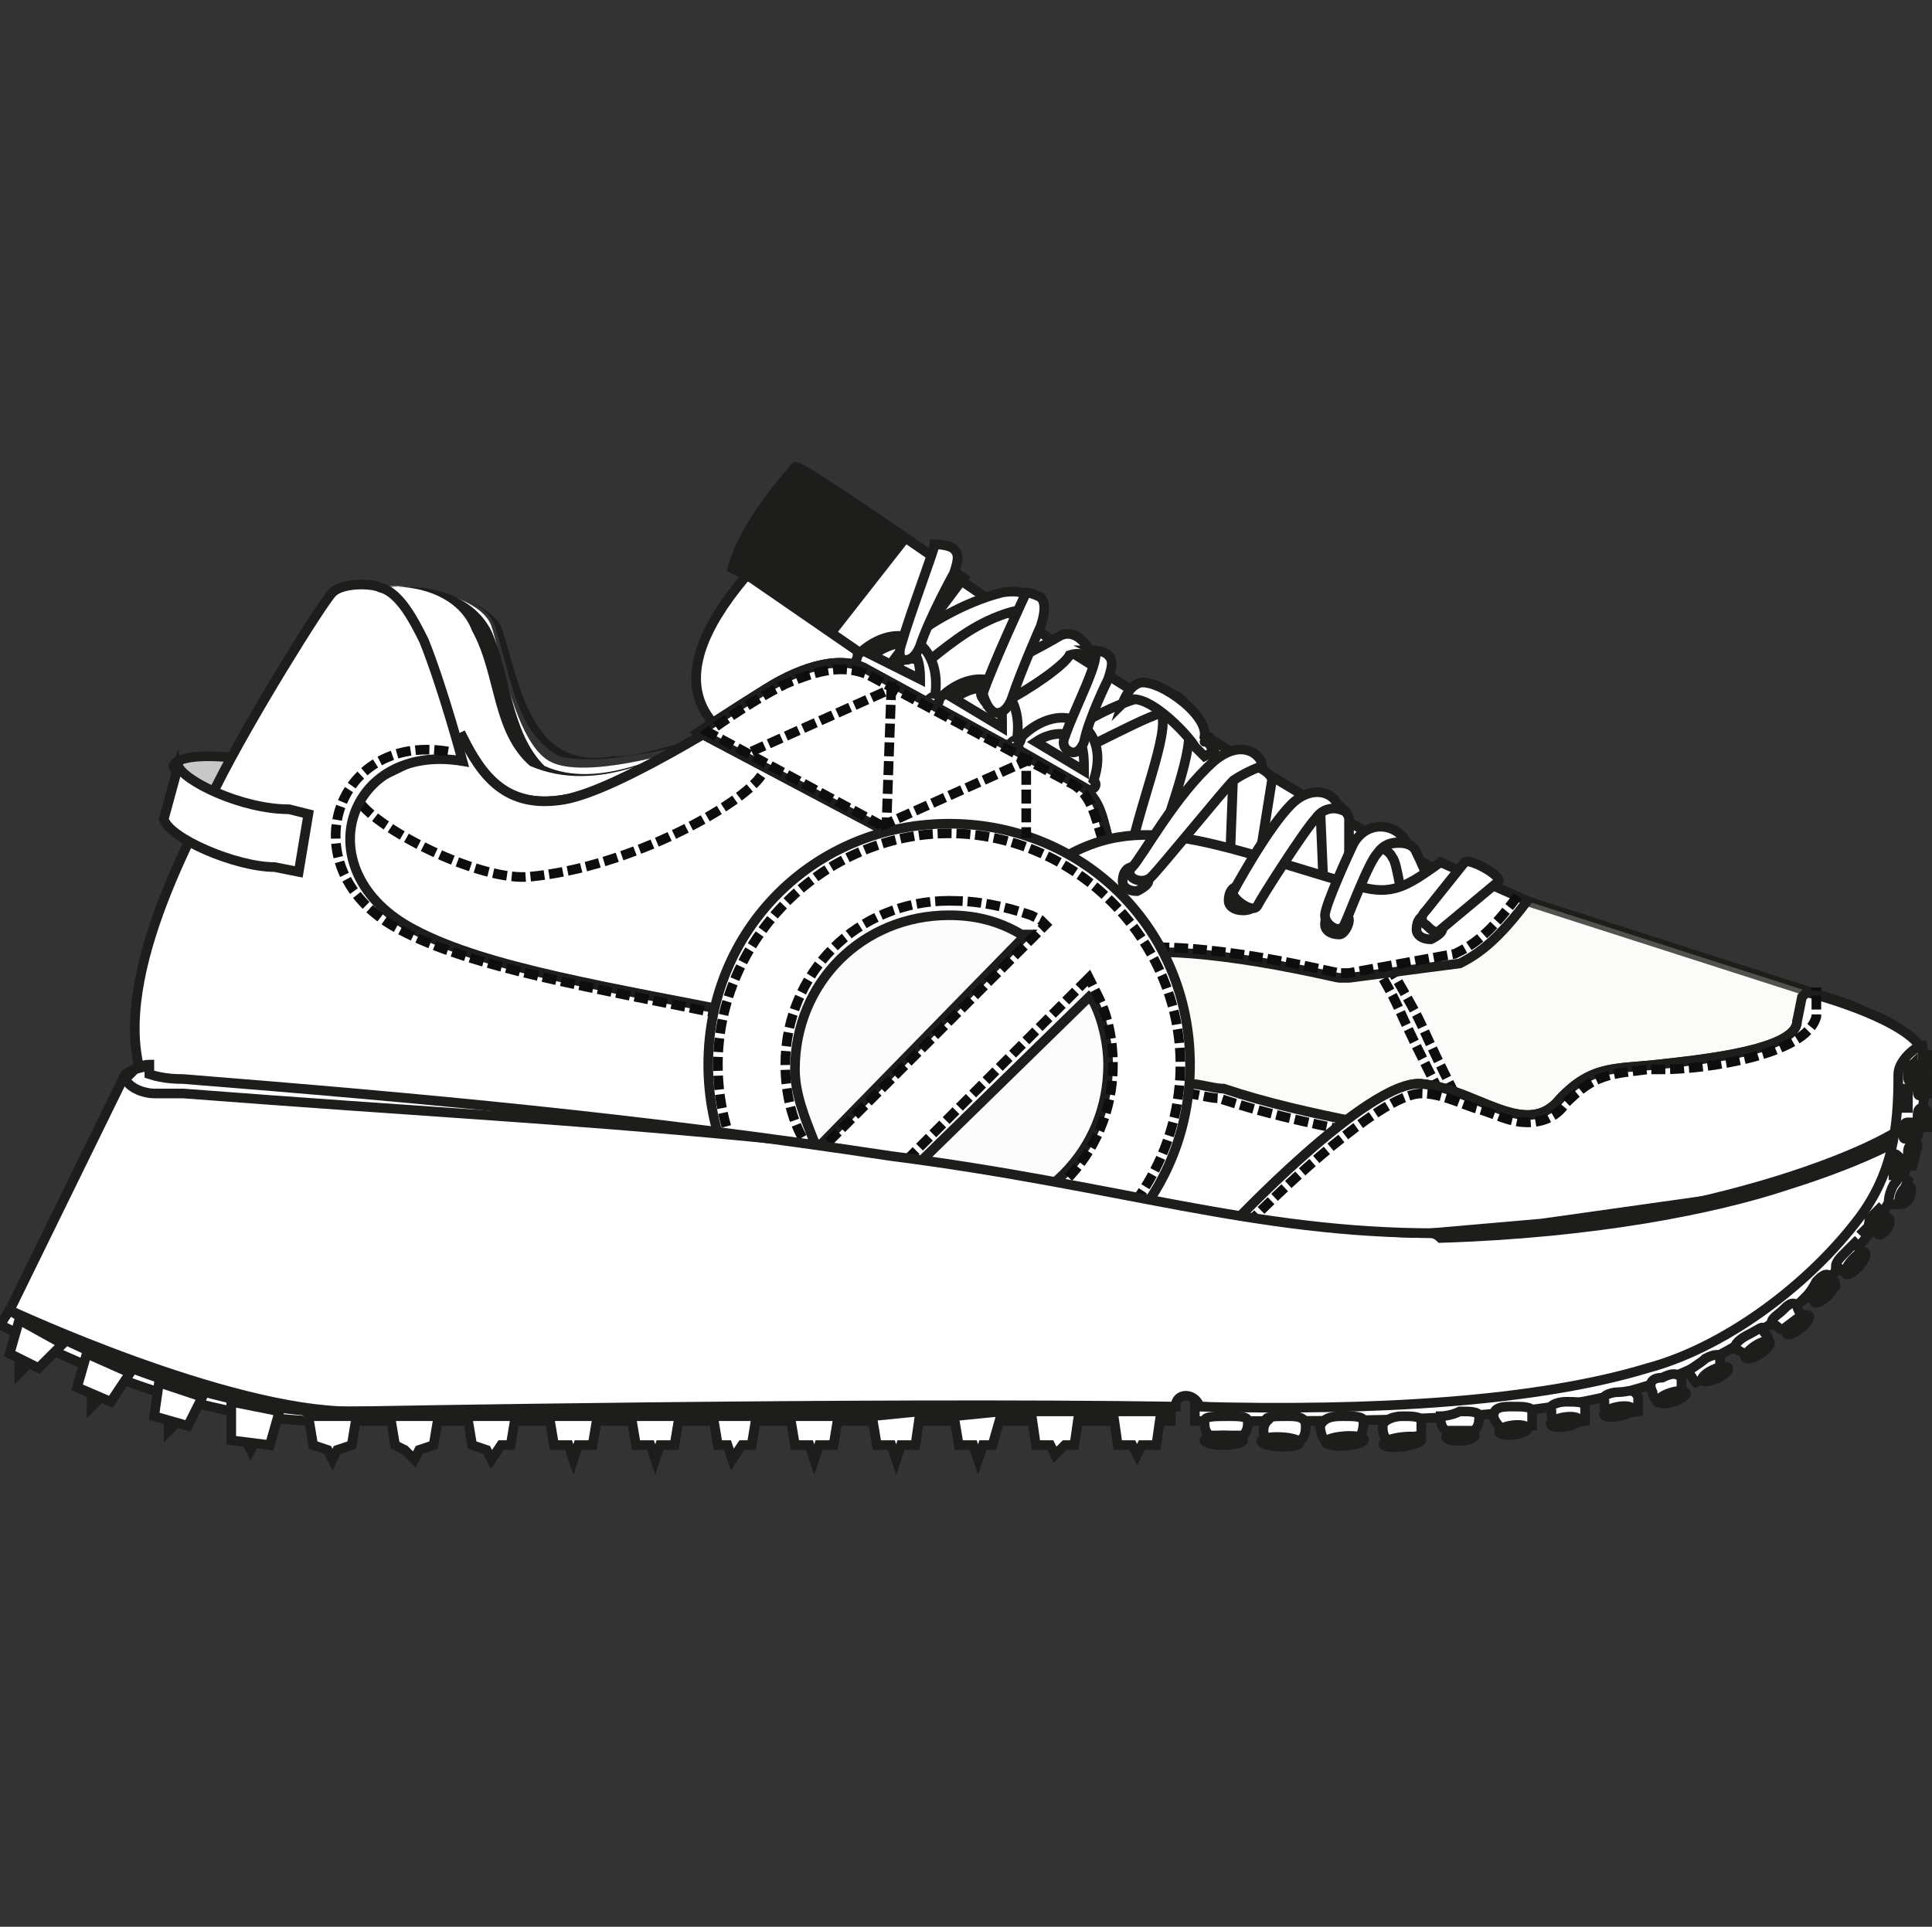
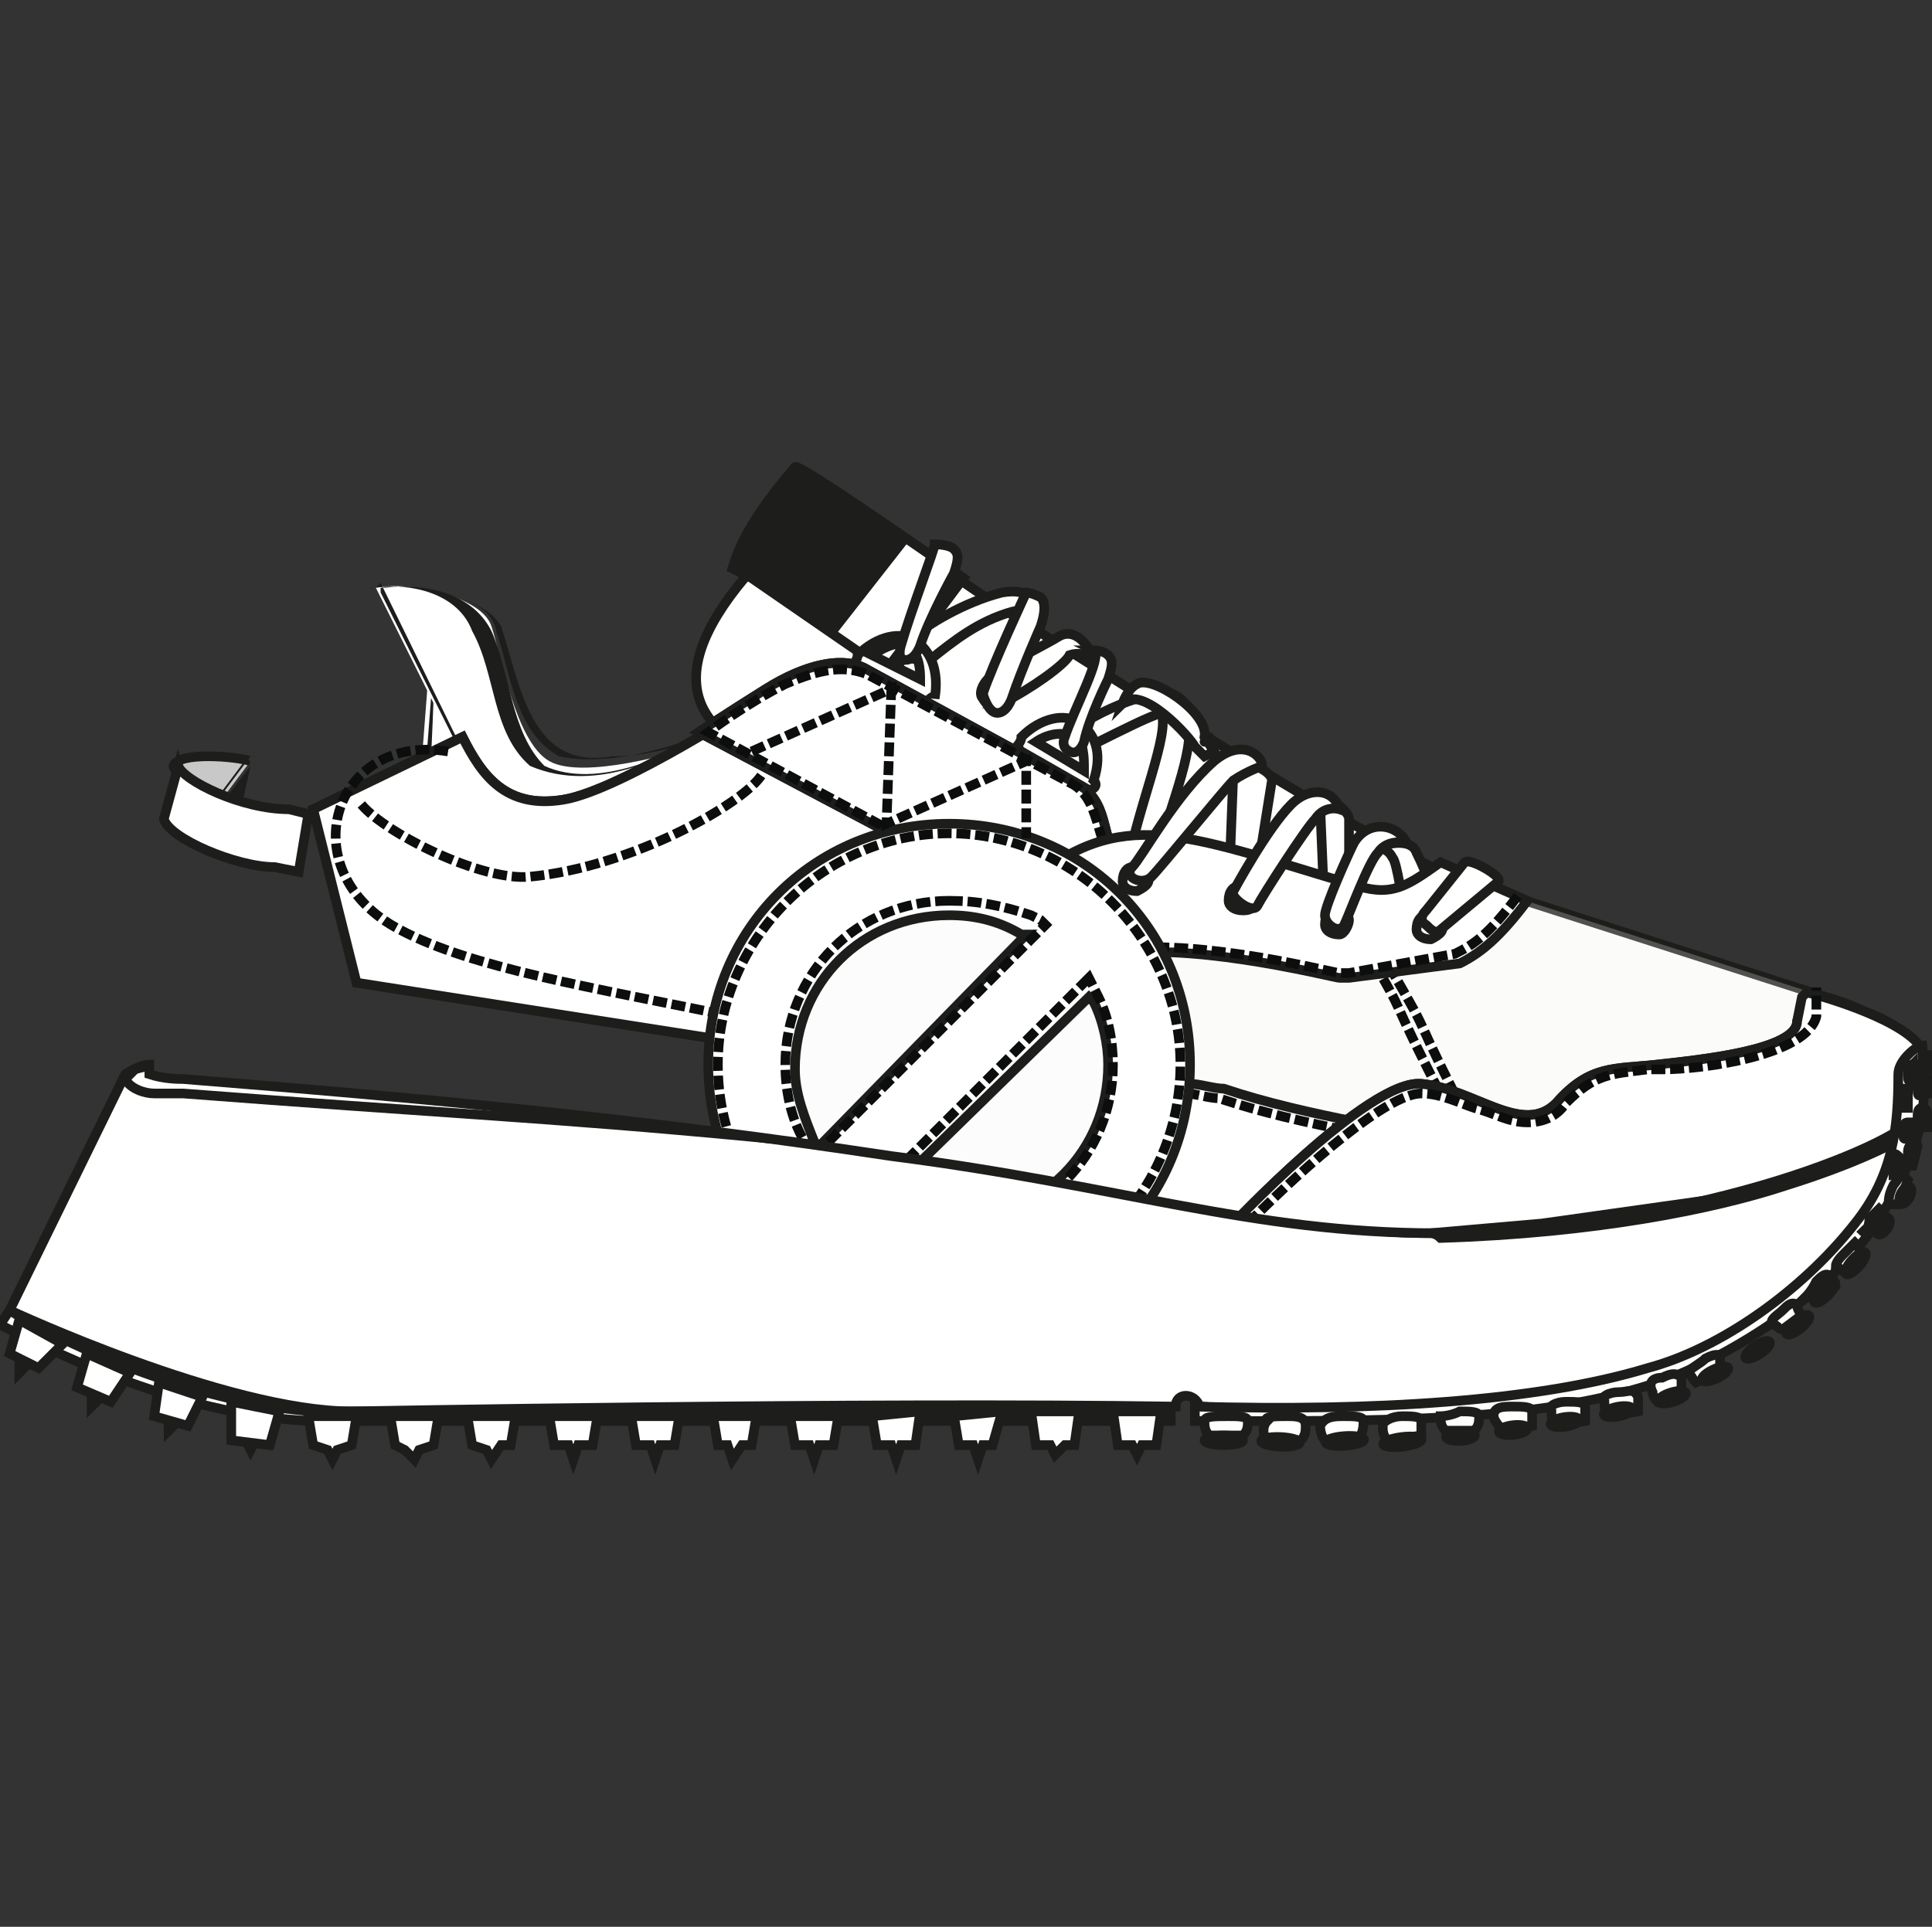
<svg xmlns="http://www.w3.org/2000/svg" xmlns:xlink="http://www.w3.org/1999/xlink" version="1.1" id="Calque_1" x="0px" y="0px" viewBox="0 0 40.1 40" style="enable-background:new 0 0 40.1 40;" xml:space="preserve">
  <rect x="0" y="0" width="40.1" height="40" fill="#333333" stroke="none" />
  <style type="text/css">
	.st0{fill:#FFFFFF;}
	.st1{fill:#1D1D1B;}
	.st2{fill:#F8F8F8;stroke:#1D1D1B;stroke-width:0.2;stroke-linecap:round;stroke-linejoin:round;}
	.st3{fill:#F9F9F7;stroke:#1D1D1B;stroke-width:0.2;stroke-miterlimit:10;}
	.st4{opacity:0.36;fill:#FFFFFF;stroke:#1D1D1B;stroke-width:0.2;stroke-miterlimit:10;enable-background:new    ;}
	.st5{fill:#FFFFFF;stroke:#1D1D1B;stroke-width:0.2;stroke-miterlimit:10;}
	.st6{fill:none;stroke:#0C0D0D;stroke-width:0.2;stroke-miterlimit:10;stroke-dasharray:0.29,0.1;}
	.st7{fill:#F6F6F6;stroke:#1D1D1B;stroke-width:0.2;stroke-miterlimit:10;}
	.st8{fill:#C8C8C8;stroke:#1D1D1B;stroke-width:0.2;stroke-miterlimit:10;}
	.st9{clip-path:url(#SVGID_00000051383855397378358680000003044064199261316757_);}
	.st10{fill:#1D1D1B;stroke:#1D1D1B;stroke-width:0.2;stroke-miterlimit:10;}
	.st11{fill:none;stroke:#1D1D1B;stroke-width:0.2;stroke-linecap:round;stroke-linejoin:round;stroke-dasharray:0.63,0.42;}
	.st12{fill:none;stroke:#1D1D1B;stroke-width:0.2;stroke-miterlimit:10;}
	.st13{fill:#8A93B7;stroke:#1D1D1B;stroke-width:0.2;stroke-miterlimit:10;}
	.st14{fill:none;stroke:#1D1D1B;stroke-width:0.2;stroke-linecap:round;stroke-linejoin:round;}
	.st15{fill:none;stroke:#1D1D1B;stroke-width:0.2;stroke-linecap:round;stroke-linejoin:round;stroke-dasharray:0.54,0.54;}
	.st16{fill:#FFFFFF;stroke:#1D1D1B;stroke-width:0.2;stroke-linecap:round;stroke-linejoin:round;}
	.st17{clip-path:url(#SVGID_00000120523410167750938400000014536040847821763511_);}
	.st18{fill:none;}
</style>
  <g>
    <g>
      <path class="st0" d="M8.7,12.2c0,0,1.3,0.2,1.5,0.8s0.5,2.4,1.2,2.8c0.7,0.4,2.7-0.2,3-0.3l-1.8,1.4l-3.9-0.4L9,12.6" />
      <path class="st1" d="M8.7,12.2c0.6,0.1,1.5,0.3,1.6,0.9c0.3,0.9,0.4,2.1,1.3,2.6c0.9,0.2,2-0.1,2.9-0.4l0.4-0.2l-0.3,0.3l-1.8,1.4    c0,0,0,0-0.1,0l-3.9-0.4h0v0c0.1-1.3,0.2-2.6,0.3-3.9c-0.1,1.2-0.1,2.8-0.2,3.8c0,0,4.1,0.3,3.9,0.3l1.8-1.4l0.1,0.1    c-0.6,0.2-1.3,0.4-2,0.4c-1.7,0.3-1.9-1.5-2.3-2.7C10.1,12.5,9.3,12.3,8.7,12.2C8.7,12.2,8.7,12.2,8.7,12.2z" />
    </g>
    <g>
      <path class="st0" d="M15.1,15c-0.8,0.5-2.5,1.4-3.8,1c-1-0.3-0.9-2.8-1.7-3.4s-1.8-0.4-1.8-0.4l2.4,4.8c0,0,2.2,0.2,2.3,0.2    s2.6-1.6,2.6-1.6" />
      <path class="st1" d="M15.1,15c-1.2,0.7-2.7,1.5-4.1,0.9c-0.8-0.7-0.7-1.9-1.2-2.8c-0.3-0.8-1.3-1-2-0.9l0.1-0.1l2.4,4.9    c-0.2-0.1,1.3,0.1,1.3,0.1c0.2,0,0.8,0.1,1,0.1c0,0,2.5-1.4,2.6-1.5c-0.1,0.1-2.5,1.6-2.6,1.6c-0.2,0.1-0.8,0-1-0.1l-1.3-0.1    c0,0,0,0,0,0l-2.4-4.8l0-0.1h0.1c0.8-0.1,1.8,0.1,2.2,0.9c0.4,0.9,0.4,2.1,1.1,2.8C12.4,16.4,13.9,15.7,15.1,15L15.1,15L15.1,15z" />
    </g>
    <path class="st2" d="M39.6,21.9c-0.3-0.3-0.7-0.5-1-0.6l0,0l0,0C38.1,21,37.7,21,37.7,21l0,0l-8.1-2.6c-0.5,0.5-0.9,0.3-2.5,0.3   c-1.3,0-2.8-0.3-4.7,0.2l1.3,3.7l-2.3-0.4l-1.3,3.5l12.6,0.9l6.5-2.6c0,0-0.1-0.4,0-0.9C39.4,22.7,39.6,21.9,39.6,21.9L39.6,21.9z" />
    <path class="st3" d="M39.7,21.6c-0.3-0.3-0.7-0.5-1-0.6l0,0l0,0c-0.4-0.2-0.8-0.3-0.8-0.3l0,0l-8.1-2.6c-0.5,0.5-0.9,0.3-2.5,0.3   c-1.3,0-2.8-0.3-4.7,0.2l1.3,3.7l-2.3-0.4l-1.3,3.5l12.6,0.9l6.5-2.6c0,0-0.1-0.4,0-0.9C39.5,22.5,39.7,21.7,39.7,21.6L39.7,21.6z" />
    <path class="st4" d="M39.7,21.6c-0.3-0.3-0.7-0.5-1-0.6l0,0l0,0c-0.4-0.2-0.8-0.3-0.8-0.3l0,0l-8.1-2.6c-0.5,0.5-0.9,0.3-2.5,0.3   c-1.3,0-2.8-0.3-4.7,0.2l1.3,3.7l-2.3-0.4l-1.3,3.5l12.6,0.9l6.5-2.6c0,0-0.1-0.4,0-0.9C39.5,22.5,39.7,21.7,39.7,21.6L39.7,21.6z" />
    <path class="st5" d="M24.7,22.5c0.2,0,0.5,0.1,0.7,0.1c0.9,0.3,1.8,0.5,2.8,0.7l1.1,3.6l-6.1-1.2l0.4-1.7   C23.5,24,24.7,22.5,24.7,22.5z" />
    <path class="st6" d="M24.6,22.7c0.2,0,0.5,0.1,0.7,0.1c0.9,0.3,1.8,0.5,2.8,0.7l1.1,3.6L23,25.9l0.4-1.7   C23.3,24.2,24.6,22.7,24.6,22.7z" />
    <path class="st7" d="M39.9,22.2c0,0.3,0,0.7,0,1l-1.6,1.4l-6.6,2.1l-6.5-0.5" />
    <path class="st6" d="M28.2,17.7l0.1,1.9c1.1,1.9,0.3,0.6,1.8,3.5" />
    <path class="st6" d="M28.7,18.1l0.1,1.9c1.1,1.9,0.3,0.6,1.8,3.5" />
    <path class="st8" d="M5.2,15.8c-0.3-0.1-1.5-0.2-1.6,0.1c0,0.2,1,0.7,1,0.7S5.2,15.8,5.2,15.8z" />
    <polygon class="st3" points="20.3,18.6 17,19.4 15.5,24.1 21.8,26.2 23.9,23.7 23.5,20.7  " />
    <polygon class="st4" points="20.3,18.6 17,19.4 15.5,24.1 21.8,26.2 23.9,23.7 23.5,20.7  " />
    <polygon class="st4" points="20.3,18.6 17,19.4 15.5,24.1 21.8,26.2 23.9,23.7 23.5,20.7  " />
    <path class="st5" d="M30.4,18.3c-1.4-0.5-6.2-3.5-9.8-5.8c0,0-2.2-1.5-2.6-1.8c-0.4-0.2-0.9-0.4-1.7,0.4c-2.6,2.5-2.1,3.8-0.7,4.5   l7.7,3.7c2.7,0.4,5.7,0.5,5.7,0.5S30.4,18.3,30.4,18.3L30.4,18.3z" />
    <path class="st5" d="M23.4,18c0.2-1.2,0.9-2.8,0.7-3.2c0,0,0.4-0.1,0.5,0.1c0.3,0.4-0.3,1.8-0.6,2.9c0,0-0.1,0.6-0.4,0.6   S23.4,18,23.4,18z" />
    <path class="st5" d="M18.8,13.6c-0.2-0.2,0-0.2,0.2-0.4c0.2-0.2,1-0.7,1.8-0.9c0.6-0.1,0.6,0.2,0.7,0.3L21,12.7   c-0.7,0.2-1.2,0.6-1.7,1C19.1,13.7,18.9,13.7,18.8,13.6z" />
    <g>
      <path class="st0" d="M15.6,12l2.9,2L20,12c-2.3-1.6-3.5-2.4-3.5-2.3c-0.6,0.7-1.1,1.4-1.3,2.1L15.6,12" />
      <g>
        <defs>
          <path id="SVGID_1_" d="M15.6,12l2.9,2L20,12c-2.3-1.6-3.5-2.4-3.5-2.3c-0.6,0.7-1.1,1.4-1.3,2.1L15.6,12" />
        </defs>
        <clipPath id="SVGID_00000118382168810679862110000018402519746978162315_">
          <use xlink:href="#SVGID_1_" style="overflow:visible;" />
        </clipPath>
        <g style="clip-path:url(#SVGID_00000118382168810679862110000018402519746978162315_);">
          <polygon class="st10" points="19,10.9 17.2,13.2 14.6,11.8 16.4,9.2     " />
          <line class="st11" x1="19.9" y1="11.9" x2="18.4" y2="13.9" />
        </g>
      </g>
      <path class="st12" d="M15.6,12l2.9,2L20,12c-2.3-1.6-3.5-2.4-3.5-2.3c-0.6,0.7-1.1,1.4-1.3,2.1L15.6,12" />
    </g>
    <path class="st5" d="M20.8,14.6c-0.1,0.1-0.3,0.1-0.4-0.1c-0.1-0.1,0-0.3,0.1-0.4l0,0c0.5-0.4,1-0.6,1.5-0.9   c0.4-0.2,0.7,0.4,0.7,0.5c0,0-0.2-0.2-0.5-0.1C22.1,13.8,21.4,14.3,20.8,14.6L20.8,14.6C20.9,14.6,20.8,14.6,20.8,14.6L20.8,14.6z" />
    <path class="st5" d="M29.2,19.2c0,0.1,0.2,0.2,0.3,0.2c0.2,0,0.3-0.1,0.3-0.3v0c0-0.5-0.2-1-0.4-1.4c-0.1-0.3-0.6-0.2-0.8-0.1   c0,0,0.2,0,0.3,0.2C29,17.9,29.1,18.7,29.2,19.2L29.2,19.2C29.2,19.2,29.2,19.2,29.2,19.2z" />
    <path class="st5" d="M22.6,15.5c-0.2,0.1-0.4,0.1-0.4-0.1c-0.1-0.1,0-0.3,0.2-0.4l0.1,0c0.5-0.3,1-0.5,1.5-0.6   c0.3-0.1,0.6,0.1,0.7,0.4c0,0-0.3-0.1-0.6,0C23.8,14.9,23.4,15.1,22.6,15.5L22.6,15.5C22.6,15.5,22.6,15.5,22.6,15.5L22.6,15.5z" />
    <g>
      <path class="st5" d="M18.1,13.6l1,0.5c0-0.4-0.1-0.6-0.3-0.7C18.7,13.3,18.4,13.4,18.1,13.6z M19.2,14.6    C19.2,14.6,19.1,14.6,19.2,14.6l-1.4-0.7c0,0-0.1-0.1-0.1-0.1c0,0,0.1-0.1,0.1-0.2c0.4-0.4,0.9-0.5,1.2-0.3    c0.3,0.2,0.5,0.6,0.4,1.2C19.4,14.4,19.3,14.5,19.2,14.6C19.2,14.5,19.2,14.5,19.2,14.6z" />
-       <path class="st5" d="M19.8,14.5l1,0.6c0-0.4,0-0.6-0.2-0.7C20.4,14.2,20.1,14.3,19.8,14.5z M20.9,15.5    C20.9,15.5,20.8,15.5,20.9,15.5l-1.4-0.7c0,0-0.1-0.1-0.1-0.1c0,0,0.1-0.1,0.1-0.2c0.4-0.4,0.9-0.5,1.2-0.3    c0.3,0.2,0.5,0.6,0.4,1.2C21.1,15.3,21,15.4,20.9,15.5C20.9,15.4,20.9,15.5,20.9,15.5L20.9,15.5z" />
      <path class="st5" d="M21.5,15.4l1,0.6c0-0.3,0-0.6-0.2-0.7C22.1,15.2,21.8,15.2,21.5,15.4L21.5,15.4z M22.6,16.4    C22.6,16.4,22.6,16.4,22.6,16.4l-1.4-0.8c0,0-0.1-0.1-0.1-0.1c0,0,0.1-0.1,0.1-0.2c0.4-0.4,0.9-0.5,1.2-0.3    c0.3,0.2,0.5,0.6,0.3,1.2C22.8,16.3,22.7,16.4,22.6,16.4C22.6,16.4,22.6,16.4,22.6,16.4L22.6,16.4z" />
    </g>
    <path class="st5" d="M18.7,13.4c0.2-0.7,0.7-2,0.7-2.1c0,0,0.3,0,0.4,0.1c0.1,0.1,0.1,0.2,0,0.5c0,0-0.5,0.9-0.7,1.5   c0,0-0.1,0.3-0.3,0.3S18.7,13.4,18.7,13.4z" />
    <path class="st5" d="M20.4,14.4c0.2-0.6,0.9-2.1,0.9-2.1c0,0,0.1,0,0.3,0.1c0.1,0.1,0.1,0.3,0,0.6c0,0-0.4,0.9-0.6,1.5   c0,0-0.1,0.3-0.3,0.3S20.4,14.4,20.4,14.4L20.4,14.4z" />
    <path class="st5" d="M22.1,15.3c0.2-0.6,0.8-1.7,0.6-1.8c0,0,0.2,0,0.3,0.1c0.1,0.1,0.1,0.2,0,0.5c0,0-0.4,0.8-0.5,1.3   c0,0-0.1,0.3-0.3,0.2S22.1,15.3,22.1,15.3z" />
    <path class="st13" d="M9.6,15.3c0.4,0.8,0.9,1.5,2.1,1.3s4.1-2.1,4.1-2.1l7.1,3.6l-0.8,1l-4.1-0.5l-2.3,3.1l-8.3-1.3l-0.9-3.6   L9.6,15.3L9.6,15.3z" />
    <path class="st5" d="M9.6,15.3c0.4,0.8,0.9,1.5,2.1,1.3s4.1-2.1,4.1-2.1l7.1,3.6l-0.8,1l-4.1-0.5l-2.3,3.1l-8.3-1.3l-0.9-3.6   L9.6,15.3L9.6,15.3z" />
    <path class="st6" d="M7.5,16.7c0.5,0.6,2.5,1.6,3.5,1.5c2.1-0.2,4.4-1.5,4.8-2.1" />
    <path class="st5" d="M14.5,15.2l6.8,3.6c0,0,2.5-0.4,2.1-0.7c-0.6-0.5-0.3-1.4-1-1.8l-4.4-2.4c-0.5-0.3-1.3-0.1-2.1,0.4   S14.5,15.2,14.5,15.2z" />
    <path class="st5" d="M14.5,15.2l6.8,3.6c0,0,2.5-0.4,2.1-0.7c-0.6-0.5-0.3-1.4-1-1.8l-4.4-2.4c-0.5-0.3-1.3-0.1-2.1,0.4   S14.5,15.2,14.5,15.2z" />
    <path class="st6" d="M23.3,18.1c-0.6-0.5-0.4-1.4-1-1.8L18,14c-0.5-0.2-1-0.1-1.7,0.2c-0.8,0.4-1.6,1-1.6,1l6.5,3.5" />
    <path class="st5" d="M28,17l0,2.2c0,0.1-0.1,0.2-0.2,0.2c0,0-0.2,0-0.3-0.3l-0.1-2.4C27.4,16.4,28,16.8,28,17L28,17z" />
    <path class="st5" d="M26.4,16.2l-0.4,2.5c0,0.1-0.1,0.2-0.2,0.2c0,0-0.2,0-0.3-0.3l0.1-2.6C25.8,15.7,26.4,16,26.4,16.2L26.4,16.2z   " />
    <path class="st5" d="M21.5,18.2c1.9-1.5,3.3-0.8,6.7,0.2c0.7,0.2,1,0,1.7-0.5l1.8,0.8c-0.6,0.8-1,1.1-1.4,1.3L28,20.3   c-0.1,0-0.1,0-0.2,0c-0.1,0-2.8-0.7-4.5-0.5L21.5,18.2L21.5,18.2z" />
    <path class="st6" d="M31.5,18.6c-0.6,0.8-0.9,1-1.3,1.2L28,20.2c-0.1,0-0.1,0-0.2,0c-0.1,0-2.8-0.7-4.5-0.5" />
-     <path class="st5" d="M16.2,23.5c-0.2-0.7-0.5-2.4-0.5-2.4c-3-0.6-5.6-1-7.1-1.8c-2.3-1.2-1.4-3.9,1-3.5c0,0-0.4-1.5-0.8-2.5   c-0.2-0.4-0.5-1-0.9-1.1c-0.2-0.1-0.8-0.1-1,0.1s-1.7,2.6-2.4,4S2,21,3.2,22.9C3.2,22.9,16.6,24.7,16.2,23.5L16.2,23.5z" />
    <path class="st6" d="M9.3,15.6c-2.4-0.4-3.3,2.5-1,3.7c1.5,0.8,4,1.2,6.9,1.8" />
    <path class="st5" d="M19.7,17.1c-2.8,0-5,2.2-5,5s2.2,5,5,5s5-2.2,5-5S22.5,17.1,19.7,17.1z M22.6,20.7l0.1,0.1   c0.2,0.4,0.3,0.9,0.3,1.3c0,1.8-1.4,3.2-3.2,3.2c-0.5,0-0.9-0.1-1.3-0.3L18.2,25L22.6,20.7L22.6,20.7z M21.3,19.4L17,23.8l-0.1-0.1   c-0.2-0.5-0.4-1-0.4-1.5c0-1.8,1.4-3.2,3.2-3.2c0.5,0,1,0.1,1.5,0.4L21.3,19.4L21.3,19.4z" />
    <path class="st6" d="M19.7,26.9c-2.7,0-4.8-2.2-4.8-4.8s2.2-4.8,4.8-4.8s4.8,2.2,4.8,4.8S22.4,26.9,19.7,26.9L19.7,26.9z    M22.6,20.3l-0.1,0.1l-0.2,0.2l-4.1,4.1L18,24.9L17.9,25l0.2,0.1l0.2,0.1c0.4,0.2,0.9,0.3,1.4,0.3c1.9,0,3.4-1.5,3.4-3.4   c0-0.5-0.1-1-0.3-1.4l-0.1-0.2L22.6,20.3L22.6,20.3L22.6,20.3z M19.7,18.7c-1.9,0-3.4,1.5-3.4,3.4c0,0.5,0.1,1.1,0.4,1.6l0.1,0.2   l0.1,0.1l0.1-0.1l0.2-0.2l4.2-4.2l0.2-0.2l0.1-0.1l-0.1-0.1l-0.2-0.1C20.8,18.8,20.3,18.7,19.7,18.7L19.7,18.7L19.7,18.7z" />
    <path class="st14" d="M25.8,18.9c-0.2,0-0.3-0.1-0.3-0.2c0-0.2,0.1-0.3,0.2-0.3c0.2,0,0.3,0.1,0.3,0.2C26.1,18.8,26,18.9,25.8,18.9   z" />
    <path class="st14" d="M27.8,19.4c-0.2,0-0.3-0.1-0.3-0.2c0-0.2,0.1-0.3,0.2-0.3c0.2,0,0.3,0.1,0.3,0.2C28,19.2,27.9,19.4,27.8,19.4   z" />
    <path class="st14" d="M23.6,18.5c-0.2,0-0.3-0.1-0.3-0.2c0-0.2,0.1-0.3,0.2-0.3c0.2,0,0.3,0.1,0.3,0.2   C23.9,18.3,23.8,18.4,23.6,18.5z" />
    <polyline class="st6" points="15.6,15.6 18.5,14.3 18.4,17.1 21.3,15.8 21.3,17.4  " />
    <path class="st5" d="M6.4,16.9l-0.2,1.2L5.7,18c-0.8,0-2.2-0.6-2.3-1l0.3-1.1c0.1,0.3,1.3,0.9,2.3,0.9L6.4,16.9L6.4,16.9z" />
    <path class="st14" d="M29.7,19.5c-0.2,0-0.3-0.1-0.3-0.2c0-0.2,0.1-0.3,0.2-0.3c0.2,0,0.3,0.1,0.3,0.2C30,19.3,29.9,19.4,29.7,19.5   z" />
    <path class="st5" d="M31.1,18.3l-1.2,1c-0.1,0.1-0.2,0-0.3-0.1c0,0-0.2-0.1,0-0.3l0.8-1C30.5,17.8,31.2,18.2,31.1,18.3L31.1,18.3z" />
    <path class="st5" d="M25.6,18.5c0,0,0.7-1.3,1.2-1.8c0.4-0.4,0.9-0.3,1,0.1c0,0-0.3-0.1-0.5,0.2c-0.2,0.2-1.1,1.6-1.2,1.8   S25.5,18.6,25.6,18.5L25.6,18.5z" />
    <path class="st5" d="M27.5,19c0-0.2,0.5-1.3,0.6-1.5c0.3-0.5,0.9-0.4,1.1,0c0,0-0.4-0.1-0.6,0.2c-0.2,0.2-0.6,1.3-0.7,1.5   S27.5,19.2,27.5,19L27.5,19z" />
    <path class="st5" d="M23.5,18c0.2-0.2,0.9-1.5,1.7-2.2c0.6-0.5,1-0.1,1,0.1c0,0-0.3,0.1-0.6,0.3c-0.2,0.2-1.5,1.8-1.7,2   S23.3,18.2,23.5,18L23.5,18z" />
    <path class="st5" d="M25,15.3c0.1-0.5-1.1-1.3-1.4-1.1c-0.2,0.1-0.3,0.4-0.3,0.4c0.4-0.4,1.4,0.7,1.5,0.9l0.2,0.2l0.2-0.1L25,15.3   L25,15.3z" />
    <line class="st15" x1="25.1" y1="15.3" x2="25" y2="15.4" />
    <path class="st16" d="M25.5,25.5c0,0,2.9-3.1,4-3s2.1,1.1,2.8,0.4c0.7-0.8,1.2-0.7,2.1-0.8s2.9-0.3,2.9-0.9l0.1-0.3   c0,0,1.8,0.5,2.1,1.1s-0.5,2.4-0.5,2.4l-7.1,1l-4.6,0.4L25.5,25.5L25.5,25.5z" />
    <path class="st5" d="M25.5,25.5c0,0,2.9-3.1,4-3s2.1,1.1,2.8,0.4c0.7-0.8,1.2-0.7,2.1-0.8s2.9-0.3,2.9-0.9l0.1-0.5   c0,0,0.1-0.1,0.1-0.1c0.4,0.1,2.1,0.6,2.4,1.2c0.3,0.6-0.8,2.6-0.8,2.6l-7.1,1l-4.6,0.4L25.5,25.5L25.5,25.5z" />
    <path class="st6" d="M27.3,25.5L26,25.3c1.1-1.1,2.8-2.6,3.5-2.6h0c0.4,0,0.8,0.2,1.1,0.3c0.4,0.1,0.7,0.3,1.1,0.3   c0.3,0,0.6-0.1,0.8-0.4c0.6-0.6,0.9-0.6,1.7-0.7c0.1,0,0.2,0,0.3,0c0.9,0,3-0.3,3.2-1.1l0-0.6" />
    <g>
      <g>
        <path class="st0" d="M39.7,23.2c-0.1,0.4-4.1,2.3-9.9,2.4c-3.8,0-6.6-1-11.3-1.6c-5.3-0.8-9.7-1.2-14.7-1.6c-0.1,0-0.4,0-0.7-0.1     l0-0.2c-0.2,0-0.5,0.2-0.5,0.2l-2.4,4.9c0,0,4.5,2.1,7.1,2.1c0,0,10.7-0.2,17.1-0.1c0-0.3,0.4-0.3,0.5,0c0.3,0,0.6,0.1,0.9,0.1     c6,0.1,10.1-0.7,11.9-2.8c0,0,0.7-0.7,1.6-1.8C39.5,24.4,39.8,23.1,39.7,23.2L39.7,23.2z" />
        <g>
          <defs>
            <path id="SVGID_00000145775267739335220520000006226128306576004277_" d="M39.7,23.2c-0.1,0.4-4.1,2.3-9.9,2.4       c-3.8,0-6.6-1-11.3-1.6c-5.3-0.8-9.7-1.2-14.7-1.6c-0.1,0-0.4,0-0.7-0.1l0-0.2c-0.2,0-0.5,0.2-0.5,0.2l-2.4,4.9       c0,0,4.5,2.1,7.1,2.1c0,0,10.7-0.2,17.1-0.1c0-0.3,0.4-0.3,0.5,0c0.3,0,0.6,0.1,0.9,0.1c6,0.1,10.1-0.7,11.9-2.8       c0,0,0.7-0.7,1.6-1.8C39.5,24.4,39.8,23.1,39.7,23.2L39.7,23.2z" />
          </defs>
          <clipPath id="SVGID_00000111872253549531569530000007397651465235030187_">
            <use xlink:href="#SVGID_00000145775267739335220520000006226128306576004277_" style="overflow:visible;" />
          </clipPath>
          <g style="clip-path:url(#SVGID_00000111872253549531569530000007397651465235030187_);">
            <path class="st5" d="M29.7,25.6c-2.4,0-4.3-0.7-6.6-1.2c-1.4-0.3-5.5-0.6-7.5-0.8c-4.2-0.4-6.6-0.5-11.8-0.9       c-0.1,0-0.3,0-0.6,0c-0.2,0-0.5-0.1-0.6-0.3l0.2-0.2c0,0,0.3-0.1,0.6-0.1c0.2,0,0.5,0.2,0.5,0.2c5.2,0.4,9.6,0.8,14.7,1.6       c1.7,0.2,3.1,0.5,4.5,0.8c2.3,0.5,4.3,0.7,6.7,0.7c0,0,0.1,0,0.1,0c3.1,0,5.5-0.6,7-1c1.8-0.6,2.7-1.1,2.8-1.3l0,0l0.3,0.1       c-0.1,0.3-1.3,0.9-2.9,1.4c-1.5,0.5-4,1-7.2,1.1C29.8,25.6,29.7,25.6,29.7,25.6L29.7,25.6z" />
          </g>
        </g>
        <path class="st12" d="M39.7,23.2c-0.1,0.4-4.1,2.3-9.9,2.4c-3.8,0-6.6-1-11.3-1.6c-5.3-0.8-9.7-1.2-14.7-1.6     c-0.1,0-0.4,0-0.7-0.1l0-0.2c-0.2,0-0.5,0.2-0.5,0.2l-2.4,4.9c0,0,4.5,2.1,7.1,2.1c0,0,10.7-0.2,17.1-0.1c0-0.3,0.4-0.3,0.5,0     c0.3,0,0.6,0.1,0.9,0.1c6,0.1,10.1-0.7,11.9-2.8c0,0,0.7-0.7,1.6-1.8C39.5,24.4,39.8,23.1,39.7,23.2L39.7,23.2z" />
      </g>
      <g>
        <polygon class="st5" points="0.4,28.2 0.4,28.5 0.6,28.3    " />
        <path class="st5" d="M24.8,29.5c0.3,0,1.2,0,1.5,0c3.4,0,6-0.1,8.1-0.8c1.2-0.4,3.3-1.6,4.4-3.1c0.8-1.2,1.3-2.2,1.1-3.9     c-0.1,0-0.5,0.3-0.5,0.6c0,1.1-0.1,2.1-0.9,3.1c-1.1,1.4-2.8,2.6-4.3,3c-2.3,0.7-5.7,0.9-9.4,0.8L24.8,29.5L24.8,29.5z" />
        <path class="st5" d="M24.3,29.5c-3.7,0-9.9,0-17.3,0c-0.3,0-0.5,0-0.5,0c-2.9-0.1-5.7-1.6-6.5-2l0.2-0.3c0.6,0.4,3.5,1.9,6.3,2.1     c0,0,0.2,0,0.5,0c7.3,0,13.6,0,17.3,0C24.3,29.2,24.3,29.5,24.3,29.5z" />
        <polygon class="st5" points="0.4,27.4 0.2,28.1 0.8,28.4 1.3,27.9    " />
        <polygon class="st5" points="1.9,28.9 1.9,29.2 2.1,29    " />
        <polygon class="st5" points="1.8,28.1 1.6,28.8 2.3,29.1 2.7,28.5    " />
        <polygon class="st5" points="3.5,29.5 3.5,29.7 3.7,29.5    " />
        <polygon class="st5" points="3.3,28.7 3.2,29.4 3.9,29.6 4.2,29    " />
        <polygon class="st5" points="5.1,29.9 5.2,30.1 5.3,29.9    " />
        <polygon class="st5" points="4.8,29.1 4.8,29.9 5.6,30 5.8,29.3    " />
        <path class="st5" d="M39.8,22.6c0-0.1,0-0.2,0.1-0.2c0,0,0.1,0,0.1,0l0,0.3c0,0-0.1,0-0.1,0C39.8,22.8,39.8,22.7,39.8,22.6     L39.8,22.6z" />
        <path class="st5" d="M39.9,22.1c0-0.1,0-0.2,0-0.2c0,0,0.1,0,0.1,0l0,0.3c0,0-0.1,0-0.1,0C39.9,22.2,39.9,22.2,39.9,22.1     L39.9,22.1z" />
        <path class="st5" d="M39.5,23.5c0-0.1,0-0.2,0.1-0.2c0,0,0,0,0.1,0l0,0.3c0,0-0.1,0-0.1,0C39.5,23.7,39.5,23.6,39.5,23.5     L39.5,23.5z" />
        <path class="st5" d="M39.5,22.8c0-0.1,0-0.2,0-0.2c0,0,0,0,0.1,0V23c0,0-0.1,0-0.1,0C39.5,23,39.5,22.9,39.5,22.8L39.5,22.8z" />
        <path class="st5" d="M39.6,22.3c0-0.1,0-0.2,0.1-0.2c0,0,0,0,0.1,0v0.3c0,0-0.1,0-0.1,0C39.6,22.5,39.6,22.4,39.6,22.3L39.6,22.3     z" />
        <path class="st5" d="M39.3,24.1c0-0.1,0-0.2,0.1-0.1c0,0,0,0,0.1,0.1l-0.1,0.3c0,0-0.1,0-0.1,0C39.3,24.2,39.3,24.1,39.3,24.1     L39.3,24.1z" />
        <g>
          <path class="st5" d="M25.5,29.4c0.2,0,0.4,0,0.4,0.1c0,0.1,0,0.2-0.1,0.3h-0.7C25,29.7,25,29.6,25,29.5      C25,29.4,25.2,29.4,25.5,29.4z" />
          <ellipse class="st5" cx="25.4" cy="29.9" rx="0.4" ry="0.1" />
          <path class="st5" d="M26.7,29.4c0.2,0,0.4,0,0.4,0.2c0,0.1,0,0.2-0.1,0.3l-0.7,0c-0.1-0.1-0.1-0.3,0-0.4      C26.2,29.4,26.5,29.4,26.7,29.4L26.7,29.4z" />
          <path class="st5" d="M27.9,29.4c0.2,0,0.4,0,0.4,0.1c0,0.1,0,0.2-0.1,0.4l-0.7,0c-0.1-0.1-0.1-0.3-0.1-0.3      C27.5,29.4,27.7,29.4,27.9,29.4z" />
          <path class="st5" d="M29.1,29.4c0.2,0,0.4,0,0.4,0.1c0,0.1,0,0.2,0,0.3l-0.7,0.1c-0.1-0.1-0.1-0.2-0.1-0.3      C28.7,29.5,28.9,29.4,29.1,29.4L29.1,29.4z" />
          <path class="st5" d="M30.3,29.3c0.2,0,0.4,0,0.4,0.1c0,0.1,0,0.2-0.1,0.3l-0.6,0c-0.1-0.1-0.1-0.2-0.1-0.3      C29.9,29.4,30.1,29.4,30.3,29.3L30.3,29.3z" />
          <path class="st5" d="M31.4,29.2c0.2,0,0.4,0,0.4,0.1c0,0.1,0,0.2,0,0.3l-0.6,0.1C31,29.5,31,29.4,31,29.4      C31,29.2,31.2,29.2,31.4,29.2L31.4,29.2z" />
          <path class="st5" d="M32.5,29.1c0.2,0,0.4,0,0.4,0.1c0,0.1,0,0.2,0,0.3l-0.6,0.1c-0.1-0.1-0.1-0.2-0.1-0.3      C32.1,29.2,32.3,29.1,32.5,29.1L32.5,29.1z" />
          <path class="st5" d="M33.6,28.9c0.2,0,0.3-0.1,0.4,0.1c0,0.1,0,0.2,0,0.3l-0.6,0.1c-0.1-0.1-0.1-0.2-0.1-0.3      C33.2,29,33.4,28.9,33.6,28.9L33.6,28.9z" />
          <path class="st5" d="M34.5,28.6c0.2-0.1,0.3-0.1,0.4,0c0,0.1,0,0.2,0,0.3l-0.5,0.2c-0.1-0.1-0.1-0.2-0.1-0.2      C34.2,28.7,34.3,28.6,34.5,28.6L34.5,28.6z" />
          <path class="st5" d="M35.4,28.2c0.2-0.1,0.3-0.1,0.3,0c0,0.1,0,0.2,0,0.3l-0.5,0.2c-0.1-0.1-0.1-0.2-0.2-0.2      C35.1,28.4,35.3,28.3,35.4,28.2z" />
-           <path class="st5" d="M36.3,27.7c0.2-0.1,0.3-0.2,0.3-0.1c0,0.1,0.1,0.1,0.1,0.2l-0.4,0.3C36.1,28.1,36.1,28,36,28      C36,27.9,36.1,27.8,36.3,27.7L36.3,27.7z" />
          <path class="st5" d="M38.3,26c0.1-0.1,0.2-0.2,0.2-0.2c0,0,0.1,0.1,0.1,0.2l-0.3,0.4c-0.1,0-0.1-0.1-0.2-0.1      C38.1,26.2,38.2,26.1,38.3,26z" />
          <path class="st5" d="M38.8,25.3c0.1-0.1,0.2-0.2,0.2-0.2c0,0,0.1,0.1,0.1,0.1l-0.3,0.4c-0.1,0-0.1,0-0.2-0.1      C38.7,25.6,38.8,25.5,38.8,25.3L38.8,25.3z" />
          <path class="st5" d="M39.3,24.6c0.1-0.1,0.1-0.2,0.2-0.2c0,0,0.1,0.1,0.1,0.1L39.4,25c-0.1,0-0.1,0-0.2,0      C39.2,24.9,39.2,24.8,39.3,24.6z" />
          <path class="st5" d="M39.6,23.9c0-0.1,0.1-0.2,0.1-0.2c0,0,0.1,0,0.1,0.1l-0.1,0.4c-0.1,0-0.1,0-0.1,0      C39.6,24.1,39.6,24,39.6,23.9z" />
          <path class="st5" d="M39.8,23.2c0-0.1,0-0.2,0.1-0.2c0,0,0.1,0,0.1,0.1l0,0.3c0,0-0.1,0-0.1,0C39.8,23.4,39.8,23.3,39.8,23.2      L39.8,23.2z" />
          <path class="st5" d="M37.7,26.6c0.1-0.1,0.2-0.2,0.3-0.1c0,0,0.1,0.1,0.1,0.2L37.7,27c-0.1,0-0.1-0.1-0.2-0.1      C37.5,26.9,37.6,26.8,37.7,26.6z" />
          <g>
            <ellipse transform="matrix(0.667 -0.745 0.745 0.667 -6.686 37.431)" class="st5" cx="38.5" cy="26.2" rx="0.3" ry="0.1" />
            <ellipse transform="matrix(0.558 -0.83 0.83 0.558 -3.896 43.679)" class="st5" cx="39.1" cy="25.5" rx="0.2" ry="0.1" />
            <ellipse transform="matrix(0.46 -0.888 0.888 0.46 -0.646 48.48)" class="st5" cx="39.5" cy="24.8" rx="0.2" ry="0.1" />
            <ellipse transform="matrix(0.264 -0.965 0.965 0.264 6.161 56.066)" class="st5" cx="39.8" cy="24" rx="0.2" ry="0" />
            <ellipse transform="matrix(0.128 -0.992 0.992 0.128 11.802 59.915)" class="st5" cx="40" cy="23.2" rx="0.2" ry="0" />
            <ellipse transform="matrix(4.745515e-02 -0.999 0.999 4.745515e-02 15.532 61.503)" class="st5" cx="40" cy="22.6" rx="0.2" ry="0" />
-             <ellipse transform="matrix(0.993 -0.117 0.117 0.993 -2.315 4.855)" class="st5" cx="40" cy="22.1" rx="0" ry="0.2" />
            <ellipse transform="matrix(0.118 -0.993 0.993 0.118 11.594 60.049)" class="st5" cx="39.6" cy="23.5" rx="0.2" ry="0" />
            <ellipse transform="matrix(1.797590e-02 -1 1 1.797590e-02 16.113 62.12)" class="st5" cx="39.7" cy="22.9" rx="0.2" ry="0" />
            <path class="st5" d="M39.7,22.1c0,0,0,0.1,0,0.2s0,0.2,0,0.2s-0.1-0.1-0.1-0.2S39.7,22.1,39.7,22.1z" />
            <ellipse transform="matrix(0.262 -0.965 0.965 0.262 5.822 55.851)" class="st5" cx="39.4" cy="24.1" rx="0.2" ry="0" />
            <ellipse transform="matrix(0.698 -0.716 0.716 0.698 -7.771 35.253)" class="st5" cx="37.9" cy="26.8" rx="0.3" ry="0.1" />
          </g>
          <path class="st5" d="M37,27.2c0.1-0.1,0.2-0.2,0.3-0.1c0,0,0,0.1,0.1,0.2L37,27.6c-0.1,0-0.1-0.1-0.2-0.1      C36.7,27.4,36.9,27.3,37,27.2L37,27.2z" />
          <g>
            <ellipse transform="matrix(4.414246e-02 -0.999 0.999 4.414246e-02 -4.467 55.186)" class="st5" cx="26.6" cy="29.9" rx="0.1" ry="0.4" />
            <ellipse transform="matrix(0.998 -7.114927e-02 7.114927e-02 0.998 -2.059 2.058)" class="st5" cx="27.9" cy="29.9" rx="0.4" ry="0.1" />
            <ellipse transform="matrix(0.993 -0.122 0.122 0.993 -3.437 3.791)" class="st5" cx="29.1" cy="29.9" rx="0.4" ry="0.1" />
            <ellipse transform="matrix(0.999 -5.303312e-02 5.303312e-02 0.999 -1.537 1.649)" class="st5" cx="30.3" cy="29.8" rx="0.3" ry="0.1" />
            <ellipse transform="matrix(0.993 -0.117 0.117 0.993 -3.245 3.868)" class="st5" cx="31.4" cy="29.7" rx="0.3" ry="0.1" />
            <ellipse transform="matrix(0.988 -0.153 0.153 0.988 -4.143 5.345)" class="st5" cx="32.5" cy="29.5" rx="0.3" ry="0.1" />
            <ellipse transform="matrix(0.98 -0.197 0.197 0.98 -5.117 7.209)" class="st5" cx="33.6" cy="29.3" rx="0.3" ry="0.1" />
            <ellipse transform="matrix(0.955 -0.297 0.297 0.955 -7.046 11.616)" class="st5" cx="34.7" cy="29" rx="0.3" ry="0.1" />
            <ellipse transform="matrix(0.907 -0.422 0.422 0.907 -8.718 17.697)" class="st5" cx="35.6" cy="28.5" rx="0.3" ry="0.1" />
            <ellipse transform="matrix(0.835 -0.55 0.55 0.835 -9.397 24.718)" class="st5" cx="36.5" cy="28" rx="0.3" ry="0.1" />
            <ellipse transform="matrix(0.779 -0.627 0.627 0.779 -8.986 29.466)" class="st5" cx="37.3" cy="27.5" rx="0.3" ry="0.1" />
          </g>
        </g>
        <g>
          <polygon class="st5" points="7.4,29.4 6.4,29.4 6.5,30 6.8,30.1 6.9,30.3 7,30.1 7.3,30     " />
          <polygon class="st5" points="9.1,29.4 8.1,29.4 8.2,30 8.4,30.1 8.6,30.3 8.7,30.1 9,30     " />
          <polygon class="st5" points="10.7,29.4 9.7,29.4 9.8,30 10.1,30.1 10.2,30.3 10.4,30 10.6,30     " />
          <polygon class="st5" points="12.4,29.4 11.4,29.4 11.5,30 11.8,30 11.9,30.3 12,30 12.3,30     " />
          <polygon class="st5" points="14.1,29.4 13.1,29.4 13.2,30 13.5,30 13.6,30.3 13.7,30 14,30     " />
          <polygon class="st5" points="15.7,29.4 14.8,29.4 14.9,30 15.1,30 15.2,30.3 15.4,30 15.6,30     " />
          <polygon class="st5" points="17.4,29.4 16.4,29.4 16.5,30 16.8,30 16.9,30.3 17,30 17.3,30     " />
          <polygon class="st5" points="19.1,29.3 18.1,29.4 18.2,30 18.5,30 18.6,30.3 18.7,30 19,30     " />
          <polygon class="st5" points="20.8,29.3 19.8,29.4 19.9,30 20.2,30 20.3,30.3 20.4,30 20.6,30     " />
          <polygon class="st5" points="22.4,29.3 21.4,29.3 21.5,30 21.8,30 21.9,30.2 22.1,30 22.3,30     " />
          <polygon class="st5" points="24.1,29.3 23.1,29.3 23.2,30 23.5,30 23.6,30.2 23.7,30 24,30     " />
        </g>
      </g>
    </g>
  </g>
  <rect x="0.1" class="st18" width="40" height="40" />
</svg>